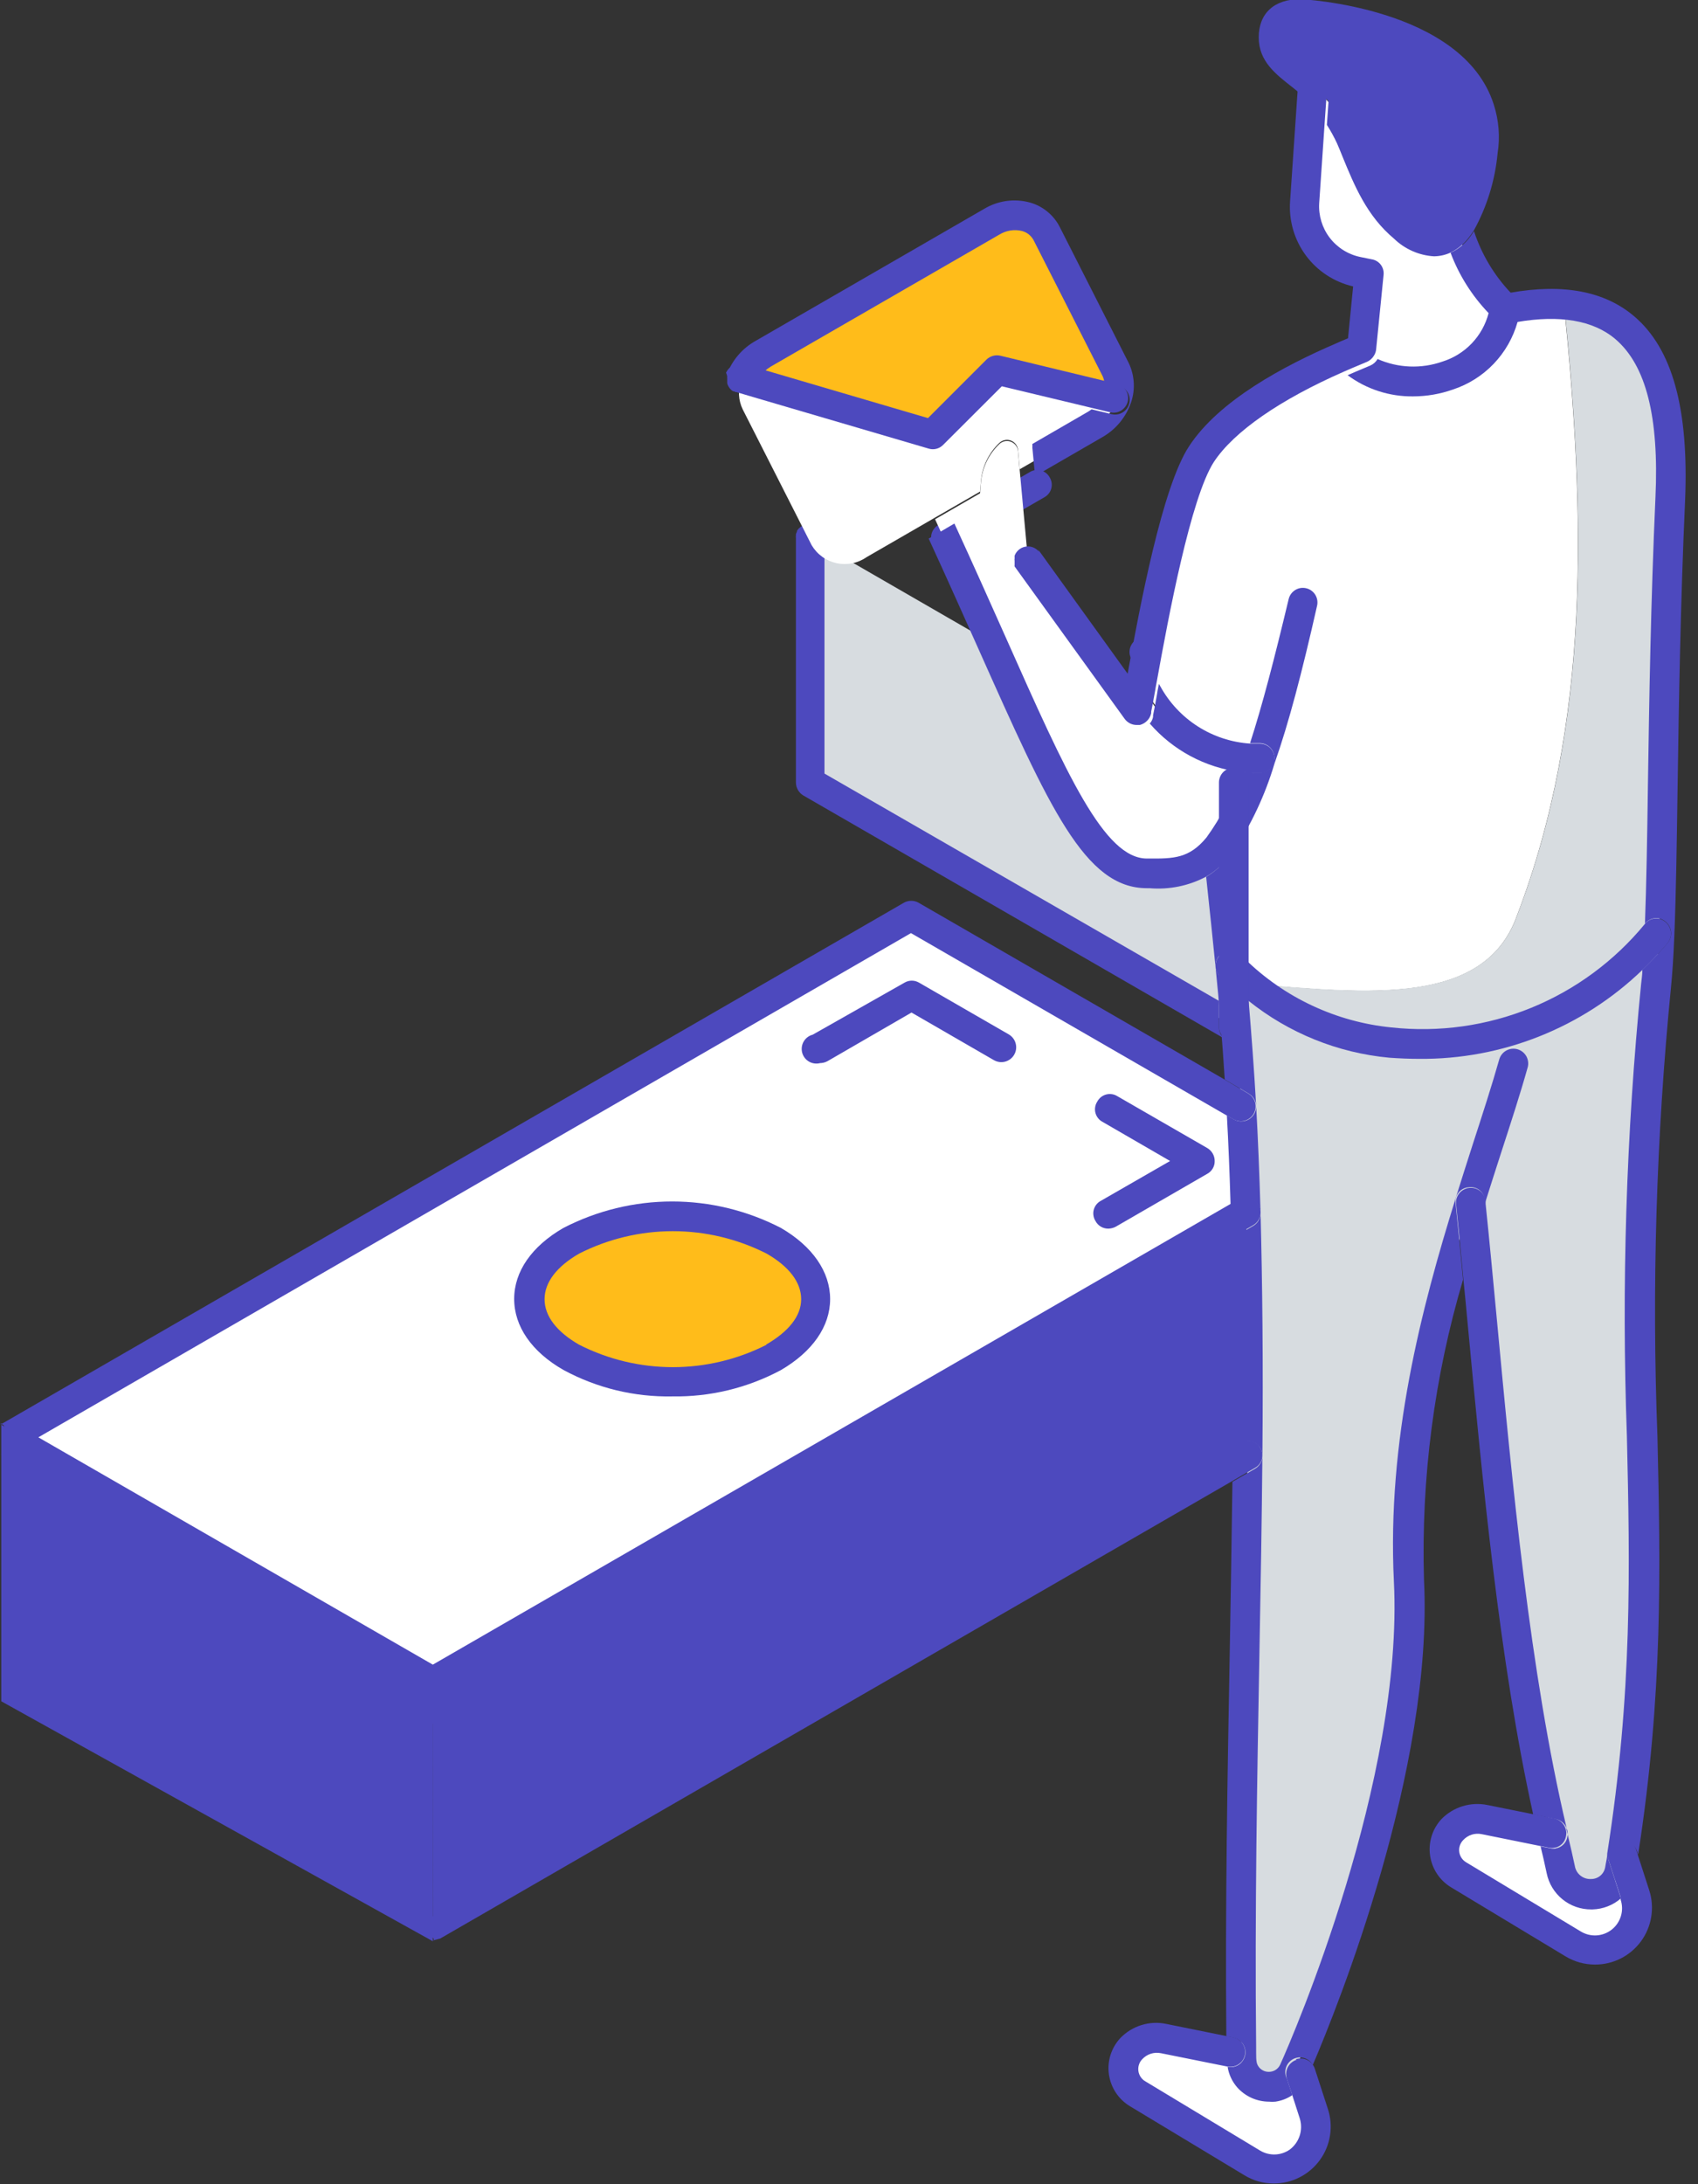
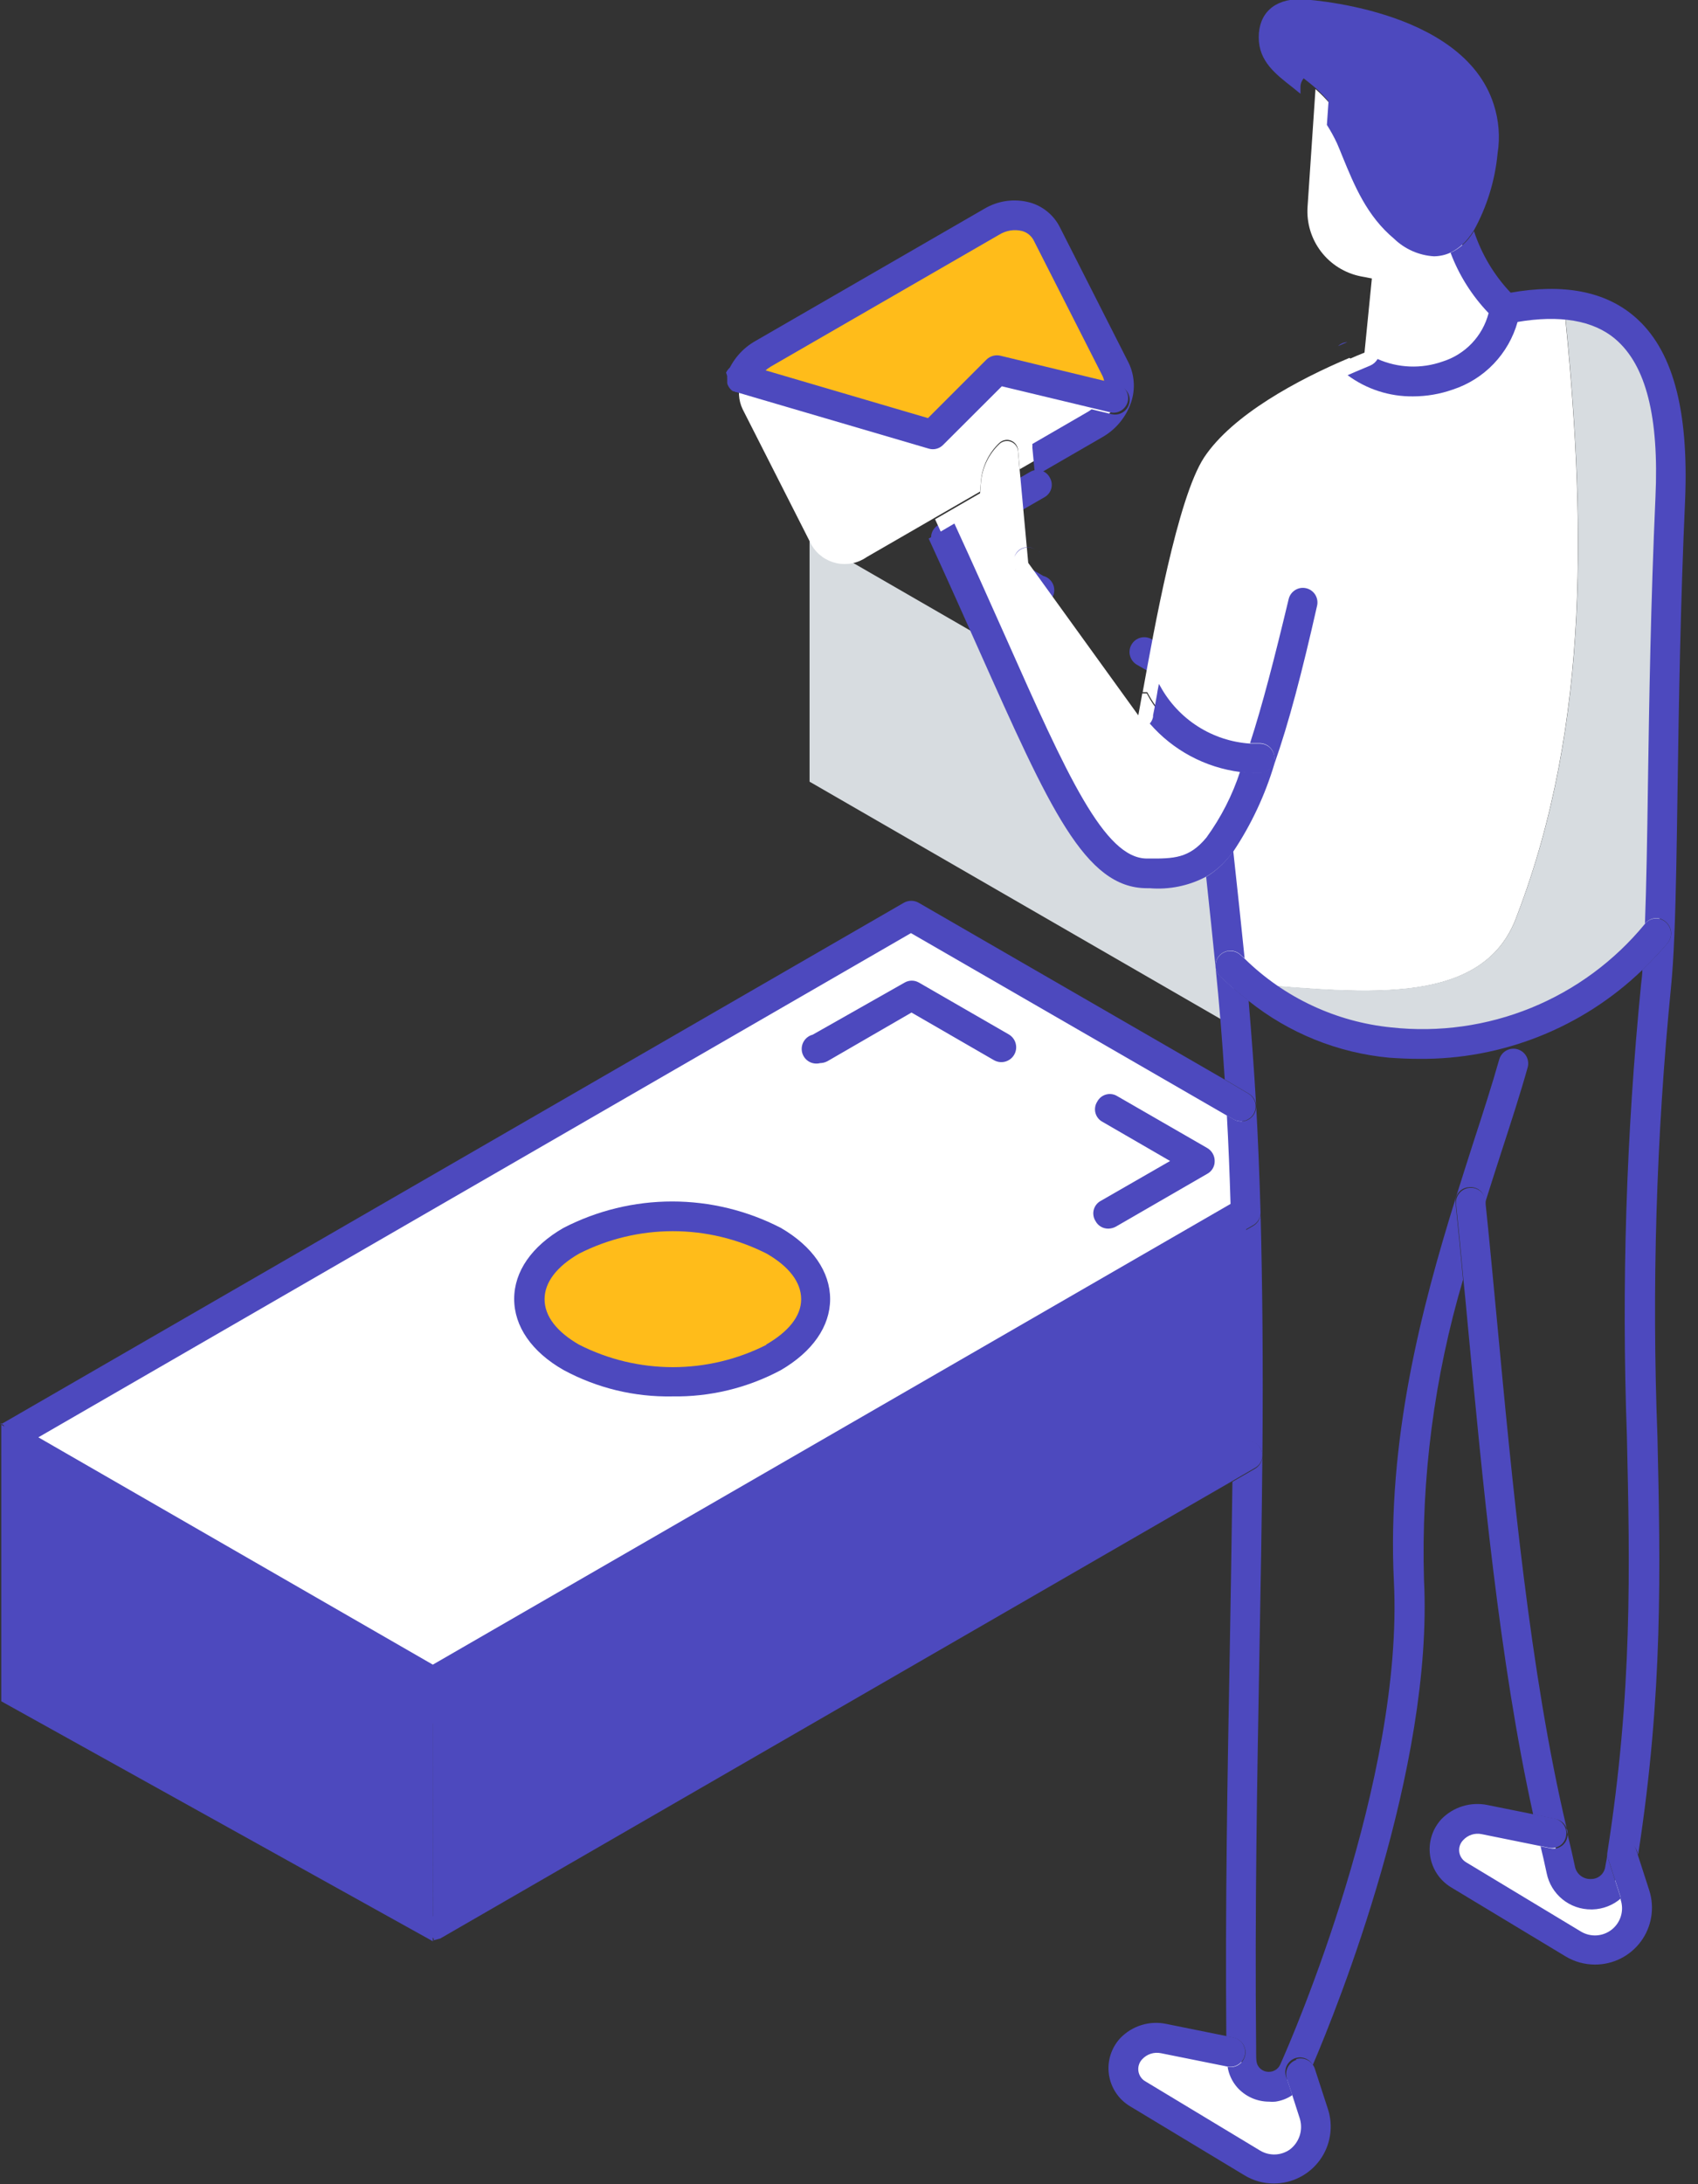
<svg xmlns="http://www.w3.org/2000/svg" width="70" height="90" viewBox="0 0 70 90" fill="none">
  <rect x="0" y="0" width="70" height="90" fill="#333333" stroke="none" />
  <g clip-path="url(#clip0)">
    <path d="M33.374 22.158V32.209L50.86 42.301V32.25L33.374 22.158Z" fill="#D7DCE0" />
    <path d="M43.279 19.681C43.241 19.609 43.189 19.545 43.126 19.494C43.062 19.443 42.988 19.406 42.91 19.385C42.831 19.364 42.748 19.36 42.668 19.372C42.587 19.385 42.51 19.415 42.442 19.459L38.695 21.625C38.6 21.676 38.521 21.752 38.466 21.845C38.411 21.938 38.383 22.044 38.385 22.152C38.382 22.261 38.41 22.368 38.464 22.462C38.519 22.556 38.599 22.633 38.695 22.684L42.395 24.821C42.49 24.873 42.597 24.902 42.705 24.903C42.861 24.944 43.025 24.921 43.164 24.839C43.302 24.758 43.403 24.625 43.443 24.47C43.483 24.315 43.46 24.15 43.379 24.011C43.298 23.873 43.165 23.773 43.01 23.732L40.223 22.122L43.056 20.489C43.125 20.451 43.185 20.4 43.233 20.339C43.282 20.278 43.317 20.207 43.338 20.132C43.359 20.057 43.364 19.978 43.354 19.901C43.344 19.823 43.318 19.749 43.279 19.681V19.681Z" fill="#4D49BE" />
    <path d="M54.308 26.308L50.86 28.293L47.465 26.331C47.395 26.293 47.318 26.269 47.239 26.26C47.16 26.251 47.079 26.258 47.003 26.28C46.926 26.303 46.854 26.34 46.792 26.39C46.73 26.44 46.678 26.502 46.64 26.572C46.601 26.641 46.577 26.718 46.568 26.798C46.559 26.877 46.566 26.957 46.589 27.034C46.611 27.11 46.648 27.182 46.698 27.244C46.748 27.306 46.81 27.358 46.88 27.397L50.579 29.534C50.672 29.586 50.777 29.615 50.884 29.616C50.992 29.614 51.099 29.586 51.194 29.534L54.941 27.368C55.081 27.286 55.183 27.152 55.225 26.996C55.268 26.839 55.248 26.672 55.169 26.53C55.132 26.455 55.079 26.388 55.013 26.334C54.948 26.281 54.871 26.242 54.79 26.221C54.708 26.2 54.623 26.197 54.54 26.212C54.456 26.227 54.378 26.26 54.308 26.308Z" fill="#4D49BE" />
-     <path d="M50.251 42.301V41.242L33.989 31.875V22.175C33.989 22.096 33.973 22.017 33.941 21.944C33.91 21.871 33.864 21.805 33.807 21.75C33.749 21.696 33.681 21.653 33.607 21.626C33.532 21.598 33.453 21.586 33.374 21.59C33.263 21.591 33.154 21.621 33.058 21.677L32.941 21.765C32.908 21.8 32.879 21.837 32.853 21.877V21.912C32.836 21.943 32.822 21.977 32.812 22.011V22.046C32.806 22.095 32.806 22.144 32.812 22.193V32.244C32.813 32.352 32.841 32.457 32.894 32.55C32.948 32.644 33.024 32.722 33.116 32.777L50.602 42.869C50.493 42.822 50.401 42.742 50.338 42.64C50.275 42.539 50.245 42.42 50.251 42.301V42.301Z" fill="#4D49BE" />
    <path d="M51.182 40.206C51.318 40.33 51.459 40.447 51.603 40.557C56.287 40.92 61.198 41.511 62.539 37.723C65.594 29.733 65.349 21.18 64.476 12.551C63.646 12.495 62.812 12.56 62 12.744C61.916 13.352 61.663 13.925 61.268 14.395C61.159 14.521 61.041 14.64 60.917 14.752C60.54 15.08 60.103 15.331 59.629 15.49C59.47 15.546 59.308 15.592 59.143 15.63C58.564 15.75 57.966 15.75 57.387 15.63C56.73 15.506 56.122 15.2 55.631 14.746C53.506 15.642 50.813 17.088 49.642 18.844C48.536 20.524 47.57 25.974 47.107 28.521H47.295C47.401 28.725 47.522 28.921 47.658 29.106C48.074 29.678 48.609 30.154 49.227 30.5C50.055 30.963 50.988 31.209 51.937 31.214H51.978C51.726 31.985 51.425 32.74 51.077 33.473C50.946 33.744 50.801 34.008 50.643 34.264C50.515 34.467 50.374 34.663 50.222 34.849V34.849C50.409 36.506 50.579 38.127 50.737 39.725L51.158 40.106L51.182 40.206Z" fill="white" />
    <path d="M64.482 12.539C65.355 21.186 65.6 29.738 62.545 37.712C61.204 41.499 56.304 40.908 51.609 40.545L51.914 40.779C52.311 41.082 52.728 41.36 53.161 41.611H53.208L53.471 41.751L53.582 41.809L53.828 41.932L53.969 42.003L54.203 42.108L54.367 42.178L54.589 42.272L54.899 42.383L55.128 42.459L55.379 42.541L55.561 42.588L55.813 42.658L55.988 42.699L56.252 42.752L56.427 42.787L56.726 42.834H56.872C57.019 42.834 57.171 42.869 57.323 42.887C58.765 43.008 60.217 42.901 61.626 42.571C62.036 42.471 62.44 42.349 62.837 42.208C63.089 42.12 63.341 42.02 63.581 41.915C63.821 41.809 64.055 41.704 64.283 41.587C64.512 41.47 64.728 41.353 64.939 41.224C65.44 40.928 65.919 40.598 66.373 40.235C66.549 40.1 66.713 39.96 66.871 39.819C67.377 39.375 67.848 38.894 68.282 38.379H68.399C68.569 34.387 68.516 27.748 68.85 20.448C69.031 16.374 68.206 12.844 64.482 12.539Z" fill="#D7DCE0" />
-     <path d="M66.865 39.884C66.707 40.024 66.543 40.165 66.368 40.299C65.913 40.662 65.434 40.993 64.933 41.288C64.723 41.417 64.5 41.534 64.278 41.651C64.055 41.769 63.815 41.874 63.575 41.979C63.335 42.085 63.084 42.184 62.832 42.272C62.434 42.414 62.03 42.535 61.62 42.635C60.211 42.965 58.759 43.072 57.317 42.951C57.165 42.951 57.013 42.951 56.867 42.898H56.72L56.422 42.852L56.246 42.816L55.983 42.764L55.807 42.723L55.555 42.653L55.374 42.606L55.122 42.524L54.894 42.448L54.583 42.336L54.361 42.243L54.197 42.172L53.963 42.067L53.822 41.997L53.577 41.874L53.465 41.815L53.202 41.675H53.155C52.722 41.424 52.306 41.147 51.908 40.844V40.844L51.604 40.609C51.459 40.496 51.319 40.379 51.182 40.258H51.141L50.72 39.878C50.919 41.804 51.065 43.73 51.17 45.673C51.252 47.131 51.311 48.6 51.358 50.058C51.452 53.348 51.463 56.673 51.428 60.068C51.358 67.778 51.089 75.804 51.17 84.445V84.638C51.145 84.822 51.158 85.009 51.207 85.188C51.257 85.367 51.342 85.534 51.457 85.68C51.583 85.822 51.742 85.93 51.919 85.995C52.097 86.06 52.289 86.079 52.476 86.051C52.663 86.023 52.841 85.949 52.992 85.835C53.144 85.721 53.264 85.571 53.342 85.399C53.342 85.37 58.523 73.995 58.078 65.197C57.797 59.43 59.214 54.074 60.607 49.613C61.386 57.159 62.077 67.532 63.979 75.599C64.096 76.079 64.207 76.571 64.325 77.068C64.383 77.352 64.538 77.606 64.763 77.789C64.987 77.971 65.267 78.071 65.557 78.071C65.846 78.071 66.127 77.971 66.351 77.789C66.576 77.606 66.73 77.352 66.789 77.068C66.824 76.869 66.853 76.676 66.883 76.483C68.908 63.604 66.602 56.749 68.253 40.645C68.311 40.059 68.358 39.339 68.387 38.496H68.27C67.837 38.992 67.367 39.456 66.865 39.884V39.884Z" fill="#D7DCE0" />
    <path d="M64.33 77.004C64.213 76.506 64.101 76.015 63.984 75.535L61.233 74.949C60.992 74.901 60.744 74.915 60.51 74.99C60.276 75.064 60.066 75.198 59.898 75.377C59.776 75.509 59.684 75.666 59.63 75.838C59.577 76.01 59.562 76.192 59.587 76.37C59.612 76.548 59.677 76.719 59.776 76.869C59.876 77.019 60.007 77.145 60.162 77.238L64.88 80.089C65.184 80.26 65.533 80.337 65.881 80.309C66.229 80.282 66.561 80.151 66.835 79.933C67.108 79.716 67.31 79.422 67.416 79.089C67.521 78.756 67.525 78.399 67.426 78.064L66.888 76.413C66.859 76.606 66.829 76.799 66.794 76.998C66.736 77.282 66.582 77.536 66.358 77.719C66.134 77.903 65.854 78.003 65.564 78.004C65.275 78.004 64.994 77.905 64.769 77.723C64.544 77.541 64.389 77.287 64.33 77.004V77.004Z" fill="white" />
    <path d="M57.387 15.636C57.966 15.756 58.564 15.756 59.143 15.636C59.307 15.598 59.469 15.551 59.629 15.496C60.102 15.336 60.54 15.086 60.917 14.758C61.041 14.646 61.158 14.527 61.268 14.401C61.662 13.931 61.916 13.358 62 12.75C62.003 12.725 62.003 12.699 62 12.674C61.157 12.088 60.472 10.625 60.044 9.501C59.523 10.116 58.815 10.221 57.855 9.419C56.684 8.441 56.233 7.078 55.666 5.708C55.465 5.202 55.191 4.729 54.852 4.303C54.661 4.076 54.454 3.865 54.231 3.67L53.904 8.523C53.859 9.185 54.057 9.84 54.46 10.367C54.862 10.893 55.443 11.255 56.093 11.386L56.555 11.474L56.251 14.53C56.052 14.612 55.841 14.694 55.625 14.793C56.122 15.233 56.732 15.525 57.387 15.636V15.636Z" fill="white" />
    <path d="M54.841 4.262C55.179 4.687 55.454 5.161 55.654 5.667C56.24 7.007 56.673 8.4 57.844 9.378C58.804 10.18 59.512 10.075 60.033 9.46C60.554 8.845 60.917 7.587 61.11 6.276C61.201 5.688 61.155 5.087 60.976 4.519C59.805 0.931 53.605 0.609 53.576 0.609C52.903 0.609 52.481 0.89 52.481 1.575C52.481 2.441 53.36 2.874 54.238 3.629C54.454 3.825 54.656 4.036 54.841 4.262Z" fill="#4D49BE" />
    <path d="M51.457 85.598C51.342 85.452 51.257 85.285 51.207 85.106C51.158 84.927 51.145 84.74 51.17 84.556H50.731L47.98 84C47.739 83.952 47.491 83.967 47.258 84.041C47.024 84.116 46.813 84.249 46.645 84.427C46.523 84.559 46.431 84.717 46.378 84.889C46.324 85.06 46.309 85.242 46.334 85.42C46.359 85.599 46.424 85.769 46.523 85.919C46.623 86.069 46.754 86.195 46.909 86.288L51.627 89.139C51.931 89.31 52.279 89.386 52.626 89.359C52.974 89.331 53.305 89.2 53.578 88.984C53.851 88.767 54.053 88.475 54.159 88.142C54.266 87.811 54.27 87.454 54.173 87.12L53.635 85.463L53.342 85.317C53.264 85.489 53.143 85.639 52.992 85.753C52.841 85.867 52.663 85.942 52.476 85.969C52.289 85.997 52.097 85.978 51.919 85.913C51.742 85.848 51.583 85.74 51.457 85.598V85.598Z" fill="white" />
    <path d="M51.96 31.266H51.919C50.97 31.261 50.038 31.016 49.209 30.552C48.592 30.206 48.057 29.731 47.64 29.159C47.505 28.973 47.383 28.778 47.277 28.573H47.09C47.026 28.942 46.967 29.247 46.926 29.475L42.389 23.194L42.038 19.383L41.968 18.592C41.961 18.506 41.93 18.423 41.878 18.354C41.826 18.285 41.755 18.232 41.674 18.201C41.593 18.17 41.505 18.163 41.42 18.181C41.335 18.198 41.257 18.239 41.195 18.3C40.761 18.713 40.492 19.271 40.44 19.869L40.404 20.325L38.549 21.396C42.969 30.944 44.573 36.032 47.271 36.032C48.378 36.032 49.285 36.032 50.198 34.943C50.35 34.756 50.491 34.561 50.62 34.357C50.778 34.102 50.922 33.838 51.053 33.567C51.405 32.821 51.708 32.052 51.96 31.266Z" fill="white" />
    <path d="M51.357 49.976L17.843 69.294V79.346L51.427 59.957C51.462 56.591 51.451 53.266 51.357 49.976Z" fill="#4D49BE" />
    <path d="M51.358 49.976C51.311 48.507 51.252 47.049 51.17 45.591L37.554 37.741L0.334 59.231L17.82 69.323L51.358 49.976ZM23.539 51.147C24.832 50.492 26.261 50.15 27.71 50.15C29.16 50.15 30.589 50.492 31.881 51.147C34.188 52.476 34.188 54.659 31.881 55.965C30.589 56.62 29.16 56.961 27.71 56.961C26.261 56.961 24.832 56.62 23.539 55.965C21.233 54.612 21.233 52.452 23.539 51.123V51.147Z" fill="white" />
    <path d="M41.166 15.355L45.966 16.526L46.031 16.555C46.117 16.351 46.16 16.13 46.154 15.908C46.149 15.686 46.097 15.468 46.002 15.267L43.157 9.665C43.046 9.479 42.898 9.317 42.722 9.19C42.546 9.063 42.346 8.974 42.134 8.928C41.922 8.882 41.702 8.88 41.49 8.922C41.277 8.964 41.075 9.05 40.897 9.173L31.466 14.623C31.043 14.86 30.72 15.243 30.559 15.701L38.502 18.042L41.166 15.355Z" fill="#FFBC1A" />
    <path d="M40.44 19.822C40.493 19.224 40.761 18.666 41.195 18.253C41.258 18.193 41.336 18.151 41.421 18.134C41.505 18.116 41.594 18.123 41.675 18.154C41.756 18.185 41.826 18.238 41.878 18.307C41.93 18.377 41.961 18.459 41.968 18.546L42.038 19.336L45.153 17.539C45.549 17.313 45.858 16.96 46.031 16.538L45.966 16.508L41.166 15.338L38.502 18.001L30.559 15.659C30.487 15.854 30.455 16.061 30.465 16.268C30.475 16.476 30.527 16.679 30.617 16.865L33.462 22.468C33.573 22.654 33.721 22.816 33.897 22.943C34.073 23.07 34.273 23.159 34.485 23.205C34.697 23.251 34.916 23.253 35.129 23.211C35.342 23.169 35.544 23.083 35.722 22.959L38.549 21.326L40.405 20.255L40.44 19.822Z" fill="white" />
    <path d="M23.539 55.941C24.832 56.596 26.261 56.938 27.71 56.938C29.16 56.938 30.589 56.596 31.881 55.941C34.188 54.612 34.188 52.429 31.881 51.123C30.589 50.468 29.16 50.127 27.71 50.127C26.261 50.127 24.832 50.468 23.539 51.123C21.233 52.452 21.233 54.612 23.539 55.941Z" fill="#FFBC1A" />
    <path d="M60.542 48.922C60.622 48.91 60.705 48.914 60.783 48.936C60.862 48.957 60.935 48.994 60.999 49.046C61.062 49.097 61.114 49.161 61.151 49.233C61.189 49.306 61.21 49.385 61.215 49.467C61.218 49.508 61.218 49.549 61.215 49.59C61.443 48.87 61.666 48.167 61.883 47.5C62.292 46.241 62.679 45.053 62.977 43.987C62.999 43.91 63.006 43.83 62.996 43.751C62.987 43.671 62.962 43.594 62.924 43.524C62.885 43.455 62.833 43.393 62.77 43.343C62.707 43.294 62.636 43.257 62.559 43.235C62.482 43.213 62.401 43.207 62.322 43.216C62.242 43.225 62.166 43.25 62.096 43.288C62.026 43.327 61.964 43.38 61.915 43.442C61.865 43.505 61.828 43.577 61.806 43.654C61.508 44.707 61.127 45.884 60.723 47.125C60.495 47.839 60.255 48.583 60.015 49.355C58.593 53.91 57.176 59.348 57.463 65.161C57.873 73.31 53.312 83.894 52.779 85.065C52.745 85.144 52.691 85.213 52.622 85.266C52.554 85.318 52.473 85.352 52.387 85.364C52.302 85.378 52.214 85.37 52.132 85.342C52.05 85.313 51.977 85.264 51.919 85.2C51.796 85.053 51.784 84.948 51.784 84.556V84.345C51.726 78.713 51.825 73.339 51.919 68.147C51.972 65.325 52.018 62.662 52.042 59.98C52.077 56.099 52.042 52.909 51.966 49.947C51.919 48.343 51.86 46.903 51.784 45.544C51.696 44.017 51.591 42.617 51.474 41.23C51.066 40.918 50.675 40.584 50.303 40.229C50.185 40.118 50.116 39.965 50.111 39.803C50.106 39.641 50.166 39.483 50.277 39.365C50.388 39.248 50.541 39.178 50.703 39.173C50.865 39.169 51.022 39.228 51.14 39.339L51.31 39.491C51.175 38.18 51.017 36.664 50.842 35.077C50.783 35.154 50.73 35.23 50.672 35.294C50.409 35.628 50.088 35.912 49.724 36.131C49.87 37.472 49.999 38.742 50.11 39.843C50.262 41.312 50.385 42.84 50.49 44.479L51.48 45.064C51.549 45.105 51.61 45.158 51.659 45.222C51.708 45.286 51.744 45.359 51.764 45.437C51.785 45.515 51.79 45.596 51.78 45.675C51.769 45.755 51.743 45.832 51.702 45.901C51.662 45.971 51.608 46.032 51.544 46.081C51.48 46.13 51.407 46.166 51.33 46.186C51.252 46.207 51.171 46.212 51.091 46.201C51.012 46.191 50.935 46.164 50.865 46.124L50.578 45.96C50.643 47.131 50.69 48.302 50.73 49.636L51.047 49.455C51.116 49.415 51.193 49.388 51.273 49.378C51.352 49.367 51.434 49.372 51.511 49.393C51.589 49.413 51.662 49.449 51.726 49.498C51.79 49.547 51.843 49.608 51.884 49.677C51.924 49.747 51.95 49.824 51.961 49.904C51.972 49.983 51.967 50.064 51.946 50.142C51.925 50.22 51.889 50.293 51.841 50.357C51.792 50.42 51.731 50.474 51.661 50.514L50.772 51.03C50.83 53.594 50.848 56.369 50.818 59.635L51.123 59.459C51.263 59.378 51.43 59.356 51.587 59.397C51.744 59.439 51.878 59.541 51.96 59.682C52.041 59.822 52.064 59.99 52.022 60.147C51.98 60.304 51.878 60.438 51.737 60.519L50.807 61.058C50.777 63.399 50.736 65.7 50.695 68.141C50.602 73.205 50.508 78.432 50.555 83.906L50.853 83.965C50.932 83.981 51.007 84.012 51.074 84.057C51.14 84.102 51.197 84.16 51.242 84.227C51.286 84.294 51.317 84.37 51.332 84.448C51.347 84.528 51.347 84.609 51.331 84.688C51.314 84.766 51.283 84.841 51.238 84.908C51.193 84.974 51.135 85.031 51.068 85.076C51.001 85.12 50.925 85.151 50.847 85.166C50.768 85.181 50.686 85.181 50.608 85.165V85.165C50.658 85.479 50.796 85.773 51.006 86.013C51.171 86.198 51.373 86.345 51.599 86.446C51.825 86.547 52.069 86.599 52.317 86.599C52.405 86.608 52.493 86.608 52.58 86.599C52.83 86.563 53.068 86.471 53.277 86.329L53.06 85.674C53.022 85.604 52.998 85.528 52.989 85.449C52.98 85.37 52.987 85.29 53.009 85.213C53.031 85.137 53.068 85.066 53.117 85.004C53.167 84.942 53.228 84.89 53.297 84.851C53.367 84.813 53.444 84.789 53.523 84.78C53.602 84.771 53.681 84.778 53.758 84.8C53.834 84.822 53.906 84.859 53.968 84.908C54.03 84.958 54.082 85.019 54.12 85.088C55.15 82.677 59.096 72.871 58.704 65.097C58.582 60.914 59.126 56.739 60.314 52.727C60.214 51.644 60.114 50.602 60.009 49.607C59.995 49.527 59.998 49.444 60.018 49.365C60.037 49.285 60.074 49.211 60.124 49.147C60.174 49.082 60.237 49.029 60.309 48.99C60.381 48.952 60.46 48.928 60.542 48.922Z" fill="#4D49BE" />
    <path d="M67.374 13.037C66.162 12.001 64.447 11.673 62.245 12.065L62.357 12.153C62.453 12.214 62.529 12.302 62.576 12.406C62.623 12.51 62.638 12.626 62.62 12.738V12.85C62.597 12.99 62.568 13.13 62.532 13.271C64.289 12.967 65.682 13.195 66.595 13.974C67.859 15.051 68.398 17.182 68.246 20.495C68.053 24.809 67.988 28.802 67.936 32.332C67.906 34.556 67.871 36.494 67.813 38.063C67.862 37.998 67.924 37.945 67.996 37.906C68.067 37.866 68.145 37.842 68.226 37.835C68.307 37.828 68.389 37.838 68.466 37.864C68.543 37.89 68.613 37.932 68.673 37.987C68.797 38.093 68.874 38.242 68.888 38.404C68.903 38.566 68.853 38.728 68.749 38.853C68.422 39.24 68.074 39.609 67.707 39.96C67.707 40.17 67.672 40.369 67.655 40.545C67.04 46.736 66.844 52.961 67.069 59.178C67.192 64.605 67.303 69.716 66.261 76.354C66.261 76.541 66.203 76.735 66.174 76.94C66.15 77.077 66.078 77.201 65.971 77.291C65.863 77.38 65.728 77.427 65.588 77.425C65.429 77.433 65.273 77.382 65.15 77.281C65.027 77.181 64.945 77.038 64.921 76.881L64.792 76.296L64.581 75.394C64.581 75.394 64.581 75.341 64.581 75.312C63.071 68.914 62.345 61.151 61.701 54.296C61.543 52.634 61.397 51.059 61.245 49.613C61.247 49.572 61.247 49.531 61.245 49.49C61.227 49.328 61.147 49.181 61.021 49.078C60.894 48.976 60.733 48.928 60.571 48.946C60.41 48.963 60.262 49.043 60.16 49.169C60.057 49.296 60.01 49.457 60.027 49.619C60.132 50.614 60.232 51.656 60.331 52.739C60.39 53.324 60.443 53.863 60.495 54.443C61.116 61.034 61.812 68.463 63.206 74.768L64.136 74.955C64.296 74.989 64.435 75.084 64.525 75.22C64.615 75.356 64.648 75.521 64.616 75.681C64.603 75.761 64.574 75.837 64.53 75.906C64.486 75.974 64.428 76.032 64.361 76.076C64.293 76.121 64.217 76.151 64.137 76.164C64.057 76.178 63.975 76.175 63.896 76.155L63.51 76.079L63.633 76.6L63.762 77.186C63.847 77.609 64.078 77.99 64.413 78.262C64.748 78.534 65.168 78.681 65.6 78.678H65.653C66.084 78.666 66.498 78.505 66.823 78.222L66.32 76.67C66.295 76.593 66.285 76.512 66.292 76.432C66.298 76.351 66.32 76.273 66.357 76.201C66.394 76.129 66.444 76.064 66.505 76.012C66.567 75.96 66.638 75.92 66.715 75.895C66.792 75.87 66.873 75.86 66.954 75.866C67.034 75.873 67.113 75.895 67.185 75.932C67.257 75.968 67.321 76.019 67.373 76.08C67.426 76.142 67.466 76.213 67.491 76.29L67.532 76.424C68.562 69.78 68.451 64.634 68.328 59.196C68.092 53.028 68.278 46.851 68.884 40.709C68.942 40.123 68.989 39.439 69.025 38.525C69.095 36.874 69.124 34.796 69.159 32.39C69.212 28.878 69.276 24.886 69.469 20.595C69.622 16.83 68.942 14.372 67.374 13.037Z" fill="#4D49BE" />
    <path d="M57.364 42.336C55.082 42.109 52.947 41.109 51.31 39.503L51.141 39.351C51.023 39.24 50.865 39.18 50.703 39.185C50.542 39.19 50.388 39.259 50.277 39.377C50.166 39.495 50.107 39.652 50.112 39.814C50.117 39.976 50.186 40.13 50.304 40.241C50.675 40.595 51.066 40.929 51.474 41.242C53.136 42.571 55.151 43.385 57.27 43.583C57.685 43.612 58.095 43.63 58.493 43.63C61.924 43.664 65.23 42.35 67.702 39.971C68.068 39.621 68.416 39.252 68.744 38.865C68.847 38.739 68.897 38.578 68.883 38.416C68.869 38.254 68.791 38.104 68.668 37.998C68.608 37.944 68.537 37.902 68.46 37.876C68.383 37.85 68.302 37.84 68.221 37.847C68.14 37.854 68.061 37.878 67.99 37.917C67.919 37.956 67.856 38.01 67.807 38.075V38.075C66.557 39.596 64.948 40.783 63.125 41.527C61.301 42.271 59.321 42.549 57.364 42.336V42.336Z" fill="#4D49BE" />
    <path d="M59.799 10.414C60.148 11.341 60.682 12.188 61.368 12.902C61.246 13.369 61.008 13.798 60.675 14.147C60.342 14.496 59.926 14.755 59.465 14.899C58.593 15.206 57.636 15.168 56.79 14.793C56.722 14.913 56.617 15.007 56.491 15.062L55.906 15.308L55.555 15.46C56.335 16.038 57.283 16.344 58.253 16.333C58.812 16.332 59.366 16.237 59.892 16.052C60.532 15.842 61.11 15.479 61.576 14.992C62.041 14.507 62.38 13.913 62.562 13.265C62.597 13.125 62.626 12.984 62.65 12.844V12.733C62.668 12.62 62.652 12.505 62.605 12.4C62.559 12.296 62.483 12.209 62.386 12.147L62.275 12.059C61.59 11.336 61.075 10.471 60.765 9.525C60.693 9.638 60.615 9.748 60.531 9.852C60.331 10.091 60.081 10.283 59.799 10.414V10.414Z" fill="#4D49BE" />
    <path d="M55.543 14.097C55.4 14.103 55.265 14.161 55.162 14.261L55.373 14.167L55.543 14.097Z" fill="#4D49BE" />
    <path d="M50.672 35.306C50.731 35.241 50.783 35.165 50.842 35.089C51.586 33.973 52.158 32.751 52.54 31.465C53.125 29.815 53.681 27.684 54.296 24.962C54.314 24.885 54.317 24.805 54.304 24.727C54.291 24.649 54.263 24.575 54.222 24.507C54.18 24.44 54.126 24.382 54.062 24.336C53.998 24.29 53.925 24.257 53.848 24.239C53.771 24.221 53.692 24.218 53.614 24.23C53.536 24.243 53.461 24.271 53.394 24.313C53.327 24.355 53.269 24.409 53.222 24.473C53.176 24.537 53.143 24.61 53.125 24.686C52.54 27.128 52.036 29.077 51.533 30.622H51.925C52.087 30.622 52.243 30.687 52.358 30.802C52.472 30.916 52.537 31.072 52.537 31.234C52.537 31.396 52.472 31.552 52.358 31.667C52.243 31.782 52.087 31.846 51.925 31.846C51.657 31.846 51.389 31.828 51.123 31.793C50.806 32.766 50.337 33.682 49.736 34.51C49.022 35.376 48.383 35.382 47.336 35.376H47.283C45.527 35.376 43.987 31.945 41.458 26.255C40.832 24.856 40.135 23.287 39.345 21.572L38.285 22.193C39.046 23.849 39.731 25.383 40.34 26.747C43.267 33.304 44.725 36.599 47.283 36.599H47.388C48.199 36.668 49.012 36.501 49.73 36.119C50.09 35.907 50.409 35.631 50.672 35.306V35.306Z" fill="#4D49BE" />
    <path d="M54.221 3.015C54.376 3.015 54.525 3.076 54.635 3.186C54.744 3.296 54.806 3.445 54.806 3.6V3.641L54.701 5.146C54.855 5.388 54.994 5.64 55.116 5.901C55.192 6.076 55.268 6.258 55.339 6.439C55.836 7.651 56.346 8.898 57.475 9.841C57.918 10.268 58.5 10.524 59.114 10.561C59.351 10.559 59.584 10.507 59.799 10.408C60.082 10.27 60.33 10.07 60.525 9.823C60.609 9.718 60.688 9.609 60.76 9.495C61.299 8.518 61.632 7.44 61.737 6.328C61.845 5.65 61.791 4.956 61.579 4.303C60.297 0.287 53.664 -0.035 53.6 -0.035C52.529 -0.035 51.891 0.55 51.891 1.54C51.891 2.529 52.593 3.056 53.278 3.594L53.612 3.864V3.559C53.622 3.407 53.692 3.265 53.806 3.163C53.919 3.062 54.068 3.008 54.221 3.015ZM53.091 1.575C53.091 1.364 53.091 1.223 53.553 1.223C53.612 1.223 59.407 1.581 60.391 4.736C60.543 5.212 60.581 5.717 60.502 6.211C60.429 7.232 60.109 8.22 59.571 9.091C59.39 9.296 59.091 9.647 58.236 8.927C57.382 8.207 56.907 7.124 56.451 6L56.223 5.415C55.996 4.855 55.69 4.331 55.315 3.858C55.115 3.621 54.898 3.4 54.666 3.196L54.624 3.155C54.414 2.968 54.209 2.81 54.01 2.652C53.424 2.207 53.091 1.926 53.091 1.575Z" fill="#4D49BE" />
    <path d="M47.828 28.269C47.812 28.239 47.795 28.209 47.775 28.181L47.722 28.456L47.693 28.638C47.635 28.966 47.582 29.253 47.535 29.475V29.54C47.515 29.642 47.469 29.736 47.4 29.815C48.356 30.916 49.683 31.626 51.129 31.811C51.395 31.846 51.663 31.864 51.931 31.863C52.094 31.863 52.249 31.799 52.364 31.684C52.479 31.57 52.543 31.414 52.543 31.252C52.543 31.09 52.479 30.934 52.364 30.819C52.249 30.704 52.094 30.64 51.931 30.64H51.539C50.771 30.59 50.028 30.346 49.379 29.932C48.73 29.517 48.196 28.945 47.828 28.269V28.269Z" fill="#4D49BE" />
    <path d="M30.558 15.074C30.616 15.065 30.675 15.065 30.734 15.074L31.512 15.303C31.592 15.23 31.678 15.165 31.77 15.109L41.201 9.665C41.34 9.58 41.494 9.524 41.654 9.498C41.815 9.473 41.979 9.48 42.137 9.519C42.238 9.547 42.332 9.595 42.413 9.66C42.495 9.726 42.562 9.807 42.611 9.899L45.457 15.502C45.492 15.582 45.516 15.666 45.527 15.753L46.112 15.894C46.189 15.912 46.261 15.946 46.325 15.993C46.389 16.04 46.443 16.099 46.484 16.167C46.525 16.234 46.553 16.309 46.565 16.388C46.577 16.466 46.573 16.546 46.554 16.622C46.535 16.699 46.502 16.772 46.455 16.836C46.408 16.899 46.349 16.953 46.281 16.994C46.214 17.035 46.139 17.063 46.06 17.075C45.982 17.087 45.902 17.083 45.825 17.064L45 16.866C44.953 16.902 44.905 16.935 44.854 16.965L42.559 18.294C42.562 18.345 42.562 18.395 42.559 18.446L42.67 19.617L45.445 18.013C45.961 17.719 46.361 17.259 46.581 16.707C46.696 16.427 46.751 16.126 46.741 15.824C46.732 15.521 46.66 15.224 46.528 14.951L43.683 9.343C43.559 9.104 43.388 8.892 43.179 8.721C42.971 8.55 42.73 8.423 42.471 8.348C42.154 8.26 41.822 8.237 41.496 8.281C41.17 8.326 40.856 8.436 40.574 8.605L31.143 14.05C30.606 14.351 30.192 14.832 29.973 15.408C30.027 15.301 30.112 15.213 30.216 15.154C30.32 15.094 30.439 15.067 30.558 15.074Z" fill="#4D49BE" />
    <path d="M29.979 15.502C29.975 15.533 29.975 15.564 29.979 15.595C29.979 15.595 29.979 15.636 29.979 15.654C29.979 15.671 29.979 15.654 29.979 15.689V15.788C29.984 15.823 29.996 15.857 30.014 15.888C30.048 15.956 30.093 16.017 30.148 16.069V16.069L30.218 16.122H30.248L30.33 16.157H30.359L31.073 16.368L38.291 18.487C38.393 18.517 38.502 18.519 38.605 18.492C38.708 18.466 38.802 18.411 38.877 18.335L41.3 15.917L44.935 16.789L45.761 16.988C45.838 17.007 45.918 17.011 45.996 16.999C46.074 16.987 46.149 16.959 46.217 16.918C46.285 16.877 46.343 16.823 46.39 16.76C46.437 16.696 46.471 16.623 46.49 16.547C46.509 16.47 46.512 16.39 46.5 16.311C46.488 16.233 46.461 16.158 46.42 16.09C46.379 16.023 46.325 15.964 46.261 15.917C46.197 15.87 46.125 15.836 46.048 15.818L45.462 15.677L41.248 14.659C41.144 14.633 41.036 14.635 40.933 14.664C40.831 14.693 40.737 14.747 40.662 14.822L38.256 17.228L31.442 15.226L30.663 14.998C30.605 14.989 30.546 14.989 30.488 14.998C30.371 14.998 30.256 15.032 30.158 15.095C30.059 15.159 29.981 15.249 29.932 15.355C29.932 15.355 29.932 15.355 29.932 15.355C29.932 15.355 29.979 15.49 29.979 15.502Z" fill="#4D49BE" />
-     <path d="M41.81 23.323C41.812 23.338 41.812 23.354 41.81 23.369V23.323Z" fill="#4D49BE" />
    <path d="M41.885 23.492C41.882 23.473 41.882 23.453 41.885 23.434V23.434V23.492Z" fill="#4D49BE" />
    <path d="M42.822 22.714C42.839 22.726 42.853 22.742 42.863 22.761C42.863 22.761 42.822 22.72 42.822 22.714Z" fill="#4D49BE" />
    <path d="M42.032 22.649C42.13 22.581 42.246 22.545 42.366 22.545C42.485 22.545 42.601 22.581 42.699 22.649C42.585 22.575 42.448 22.543 42.312 22.559C42.176 22.575 42.05 22.638 41.956 22.737C41.894 22.801 41.847 22.877 41.815 22.96C41.851 22.835 41.928 22.726 42.032 22.649Z" fill="#4D49BE" />
    <path d="M42.711 22.62L42.77 22.667L42.711 22.62Z" fill="#4D49BE" />
    <path d="M41.78 23.159C41.774 23.128 41.774 23.096 41.78 23.065C41.774 23.096 41.774 23.128 41.78 23.159V23.159Z" fill="#4D49BE" />
    <path d="M41.786 23.042C41.784 23.005 41.784 22.967 41.786 22.93C41.784 22.967 41.784 23.005 41.786 23.042Z" fill="#4D49BE" />
-     <path d="M42.851 22.749C42.841 22.73 42.827 22.715 42.81 22.702L42.769 22.667L42.711 22.62C42.613 22.552 42.496 22.515 42.377 22.515C42.258 22.515 42.141 22.552 42.043 22.62C41.944 22.689 41.868 22.787 41.827 22.901C41.825 22.938 41.825 22.975 41.827 23.012C41.821 23.043 41.821 23.075 41.827 23.106V23.147C41.827 23.147 41.827 23.194 41.827 23.217C41.827 23.24 41.827 23.217 41.827 23.217V23.281C41.824 23.301 41.824 23.321 41.827 23.34V23.34L46.364 29.621C46.421 29.7 46.496 29.763 46.582 29.807C46.669 29.851 46.764 29.873 46.861 29.873H46.99C47.105 29.843 47.21 29.782 47.293 29.696C47.376 29.611 47.433 29.504 47.458 29.387V29.323C47.505 29.1 47.558 28.814 47.616 28.486L47.646 28.304L47.698 28.029C48.167 25.43 49.086 20.518 50.04 19.037C50.865 17.784 52.768 16.467 55.414 15.308L55.765 15.156L56.351 14.91C56.477 14.855 56.581 14.761 56.649 14.641C56.694 14.566 56.723 14.482 56.731 14.395L57.036 11.345C57.057 11.192 57.018 11.037 56.926 10.913C56.834 10.789 56.697 10.707 56.544 10.684L56.081 10.59C55.579 10.486 55.13 10.205 54.818 9.798C54.506 9.39 54.352 8.883 54.384 8.371L54.612 5.023L54.717 3.518V3.477C54.722 3.315 54.662 3.158 54.551 3.039C54.439 2.921 54.285 2.853 54.123 2.848C53.961 2.843 53.803 2.903 53.685 3.015C53.567 3.126 53.498 3.28 53.494 3.442V3.746L53.184 8.289C53.127 9.088 53.358 9.882 53.834 10.526C54.311 11.17 55.002 11.622 55.783 11.802L55.572 13.938L55.449 13.991L55.279 14.061L55.069 14.155C52.944 15.068 50.251 16.497 49.016 18.393C47.915 20.067 47.002 24.932 46.487 27.76L42.892 22.772L42.793 22.637L42.851 22.749Z" fill="#4D49BE" />
    <path d="M66.701 75.851C66.622 75.872 66.549 75.91 66.486 75.962C66.423 76.013 66.371 76.078 66.334 76.15C66.297 76.223 66.276 76.303 66.271 76.384C66.267 76.466 66.28 76.547 66.309 76.624L66.812 78.175V78.28C66.884 78.498 66.888 78.732 66.822 78.952C66.757 79.171 66.625 79.365 66.446 79.508C66.266 79.65 66.047 79.734 65.819 79.748C65.59 79.762 65.363 79.705 65.167 79.586L60.449 76.741C60.371 76.696 60.304 76.635 60.254 76.561C60.203 76.486 60.171 76.402 60.158 76.313C60.146 76.224 60.154 76.133 60.182 76.048C60.21 75.963 60.257 75.885 60.32 75.822C60.415 75.718 60.535 75.641 60.668 75.598C60.801 75.555 60.944 75.547 61.081 75.576L63.452 76.056L63.838 76.132C63.917 76.151 63.999 76.155 64.079 76.141C64.159 76.127 64.235 76.097 64.302 76.053C64.37 76.008 64.428 75.95 64.472 75.882C64.516 75.814 64.545 75.738 64.558 75.658C64.59 75.498 64.557 75.332 64.467 75.197C64.377 75.061 64.238 74.966 64.078 74.932L63.148 74.744L61.321 74.376C60.98 74.306 60.627 74.323 60.295 74.425C59.962 74.527 59.661 74.712 59.419 74.961C59.236 75.161 59.099 75.398 59.019 75.657C58.938 75.916 58.917 76.189 58.955 76.457C58.993 76.725 59.09 76.982 59.239 77.208C59.388 77.434 59.585 77.624 59.817 77.765L64.535 80.61C64.9 80.832 65.319 80.949 65.747 80.95C66.116 80.952 66.48 80.867 66.81 80.702C67.139 80.537 67.425 80.296 67.645 79.999C67.864 79.702 68.01 79.358 68.07 78.994C68.131 78.63 68.105 78.257 67.995 77.906L67.503 76.384L67.462 76.249C67.441 76.171 67.404 76.099 67.353 76.036C67.303 75.973 67.24 75.921 67.168 75.884C67.097 75.846 67.019 75.824 66.938 75.818C66.858 75.813 66.777 75.824 66.701 75.851Z" fill="#4D49BE" />
    <path d="M53.442 84.878C53.288 84.93 53.161 85.04 53.088 85.184C53.015 85.329 53.001 85.496 53.049 85.65L53.266 86.306L53.588 87.307C53.656 87.537 53.652 87.781 53.577 88.008C53.501 88.236 53.358 88.434 53.166 88.577C52.987 88.7 52.777 88.769 52.56 88.775C52.343 88.781 52.129 88.725 51.943 88.612L47.225 85.767C47.146 85.724 47.079 85.662 47.028 85.588C46.977 85.515 46.944 85.43 46.931 85.341C46.918 85.252 46.925 85.162 46.953 85.076C46.98 84.991 47.027 84.913 47.09 84.848C47.186 84.745 47.307 84.668 47.441 84.625C47.575 84.582 47.719 84.574 47.857 84.602L50.597 85.153C50.675 85.169 50.757 85.169 50.836 85.154C50.914 85.139 50.99 85.108 51.057 85.064C51.124 85.02 51.182 84.963 51.227 84.896C51.272 84.829 51.303 84.754 51.319 84.676C51.336 84.597 51.336 84.516 51.321 84.437C51.306 84.358 51.275 84.282 51.231 84.215C51.186 84.148 51.129 84.091 51.063 84.045C50.996 84 50.921 83.969 50.842 83.953L50.544 83.894L48.085 83.397C47.744 83.324 47.391 83.34 47.058 83.443C46.725 83.545 46.424 83.731 46.183 83.982C45.998 84.181 45.861 84.419 45.78 84.677C45.699 84.936 45.677 85.21 45.715 85.478C45.754 85.747 45.851 86.004 46.001 86.23C46.15 86.456 46.348 86.646 46.581 86.786L51.299 89.631C51.664 89.855 52.083 89.972 52.511 89.971C52.882 89.972 53.247 89.885 53.578 89.716C53.908 89.549 54.194 89.304 54.412 89.004C54.63 88.704 54.773 88.357 54.83 87.99C54.888 87.624 54.857 87.249 54.741 86.897L54.203 85.241C54.152 85.086 54.042 84.959 53.897 84.885C53.752 84.812 53.584 84.798 53.43 84.848L53.442 84.878Z" fill="#4D49BE" />
    <path d="M33.502 42.635C33.347 42.675 33.214 42.776 33.133 42.914C33.052 43.052 33.029 43.217 33.069 43.373C33.11 43.528 33.21 43.661 33.348 43.742C33.487 43.823 33.652 43.846 33.807 43.806C33.916 43.804 34.022 43.776 34.117 43.724L37.577 41.722L40.972 43.683C41.042 43.723 41.119 43.749 41.198 43.76C41.278 43.771 41.359 43.766 41.437 43.745C41.515 43.724 41.587 43.688 41.651 43.64C41.715 43.591 41.769 43.53 41.809 43.46C41.85 43.391 41.876 43.314 41.887 43.234C41.897 43.154 41.892 43.074 41.871 42.996C41.851 42.918 41.815 42.845 41.766 42.781C41.717 42.717 41.657 42.664 41.587 42.623L37.881 40.486C37.792 40.435 37.691 40.408 37.589 40.408C37.486 40.408 37.385 40.435 37.296 40.486L33.502 42.635Z" fill="#4D49BE" />
    <path d="M45.164 50.316C45.215 50.412 45.292 50.492 45.386 50.547C45.48 50.601 45.588 50.629 45.697 50.626C45.803 50.623 45.908 50.595 46.001 50.544L49.771 48.366C49.865 48.315 49.943 48.238 49.997 48.145C50.051 48.052 50.078 47.947 50.075 47.839C50.076 47.732 50.048 47.626 49.994 47.532C49.941 47.439 49.864 47.361 49.771 47.306L46.065 45.17C45.997 45.127 45.92 45.098 45.841 45.086C45.761 45.074 45.679 45.078 45.601 45.099C45.523 45.12 45.45 45.157 45.387 45.207C45.324 45.258 45.272 45.321 45.234 45.392C45.19 45.461 45.16 45.538 45.148 45.618C45.135 45.699 45.139 45.781 45.16 45.86C45.181 45.939 45.218 46.012 45.269 46.076C45.32 46.14 45.384 46.192 45.456 46.229L48.237 47.839L45.386 49.478C45.314 49.516 45.25 49.568 45.199 49.632C45.148 49.695 45.111 49.769 45.09 49.848C45.069 49.926 45.065 50.009 45.078 50.089C45.09 50.17 45.12 50.247 45.164 50.316Z" fill="#4D49BE" />
    <path d="M32.191 50.596C30.806 49.881 29.269 49.507 27.71 49.507C26.151 49.507 24.614 49.881 23.229 50.596C21.917 51.352 21.197 52.394 21.197 53.523C21.197 54.653 21.917 55.701 23.229 56.45C24.604 57.194 26.149 57.569 27.713 57.539C29.273 57.565 30.815 57.192 32.191 56.456C33.497 55.695 34.222 54.653 34.222 53.529C34.222 52.405 33.497 51.352 32.191 50.596ZM31.606 55.408C30.408 56.017 29.083 56.334 27.739 56.334C26.395 56.334 25.071 56.017 23.873 55.408V55.408C22.959 54.882 22.45 54.238 22.45 53.535C22.45 52.833 22.959 52.183 23.873 51.656C25.071 51.048 26.395 50.731 27.739 50.731C29.083 50.731 30.407 51.048 31.606 51.656C32.519 52.183 33.028 52.827 33.028 53.535C33.028 54.243 32.49 54.882 31.576 55.408H31.606Z" fill="#4D49BE" />
    <path d="M0.053 59.94L0.972 60.291L17.229 69.657V69.3C17.229 69.663 17.966 72.813 18.458 69.657C18.511 69.324 18.458 68.961 18.458 69.3V69.657L50.772 51L51.662 50.485C51.732 50.445 51.793 50.391 51.842 50.327C51.891 50.263 51.926 50.191 51.947 50.113C51.968 50.035 51.973 49.954 51.962 49.874C51.951 49.795 51.925 49.718 51.885 49.648C51.844 49.578 51.791 49.518 51.727 49.469C51.663 49.42 51.59 49.384 51.512 49.364C51.434 49.343 51.353 49.338 51.274 49.348C51.194 49.359 51.117 49.385 51.048 49.426L50.731 49.607L17.843 68.592L1.581 59.225L37.554 38.449L50.556 45.954L50.843 46.118C50.983 46.2 51.15 46.222 51.307 46.18C51.464 46.139 51.598 46.036 51.68 45.896C51.761 45.755 51.784 45.588 51.742 45.431C51.7 45.274 51.598 45.14 51.457 45.059L50.468 44.473L37.858 37.191C37.768 37.143 37.668 37.118 37.566 37.118C37.464 37.118 37.363 37.143 37.273 37.191L0.053 58.681C0.147 58.622 -0.064 58.681 0.053 58.681C0.375 58.71 0.053 59.6 0.053 59.94Z" fill="#4D49BE" />
    <path d="M51.961 59.676C51.923 59.604 51.871 59.54 51.807 59.489C51.744 59.438 51.67 59.401 51.591 59.38C51.513 59.359 51.43 59.355 51.35 59.367C51.269 59.38 51.192 59.409 51.124 59.454L50.819 59.629L18.458 78.315L17.457 79.375C17.457 79.609 18.042 79.884 17.843 79.96L18.148 79.878L50.807 61.023L51.738 60.484C51.807 60.446 51.867 60.395 51.915 60.334C51.963 60.273 51.999 60.202 52.02 60.127C52.04 60.052 52.046 59.973 52.036 59.895C52.026 59.818 52 59.743 51.961 59.676V59.676Z" fill="#4D49BE" />
-     <path d="M51.475 42.301V32.244C51.475 32.082 51.41 31.926 51.295 31.811C51.181 31.697 51.025 31.632 50.863 31.632C50.701 31.632 50.545 31.697 50.43 31.811C50.316 31.926 50.251 32.082 50.251 32.244V42.295C50.249 42.407 50.278 42.517 50.336 42.613C50.394 42.708 50.479 42.785 50.579 42.834L50.678 42.875H50.719H50.86C50.908 42.881 50.958 42.881 51.006 42.875H51.041L51.147 42.834C51.246 42.785 51.33 42.709 51.388 42.615C51.446 42.521 51.476 42.412 51.475 42.301V42.301Z" fill="#4D49BE" />
    <path d="M41.166 1.399C41.171 1.416 41.171 1.435 41.166 1.452C41.171 1.435 41.171 1.416 41.166 1.399V1.399Z" fill="#4D49BE" />
    <path d="M17.843 79.99L0.053 70.102V58.704L17.855 69.411L17.843 79.99Z" fill="#4D49BE" />
  </g>
  <defs>
    <clipPath id="clip0">
      <rect width="69.482" height="90" fill="white" />
    </clipPath>
  </defs>
</svg>